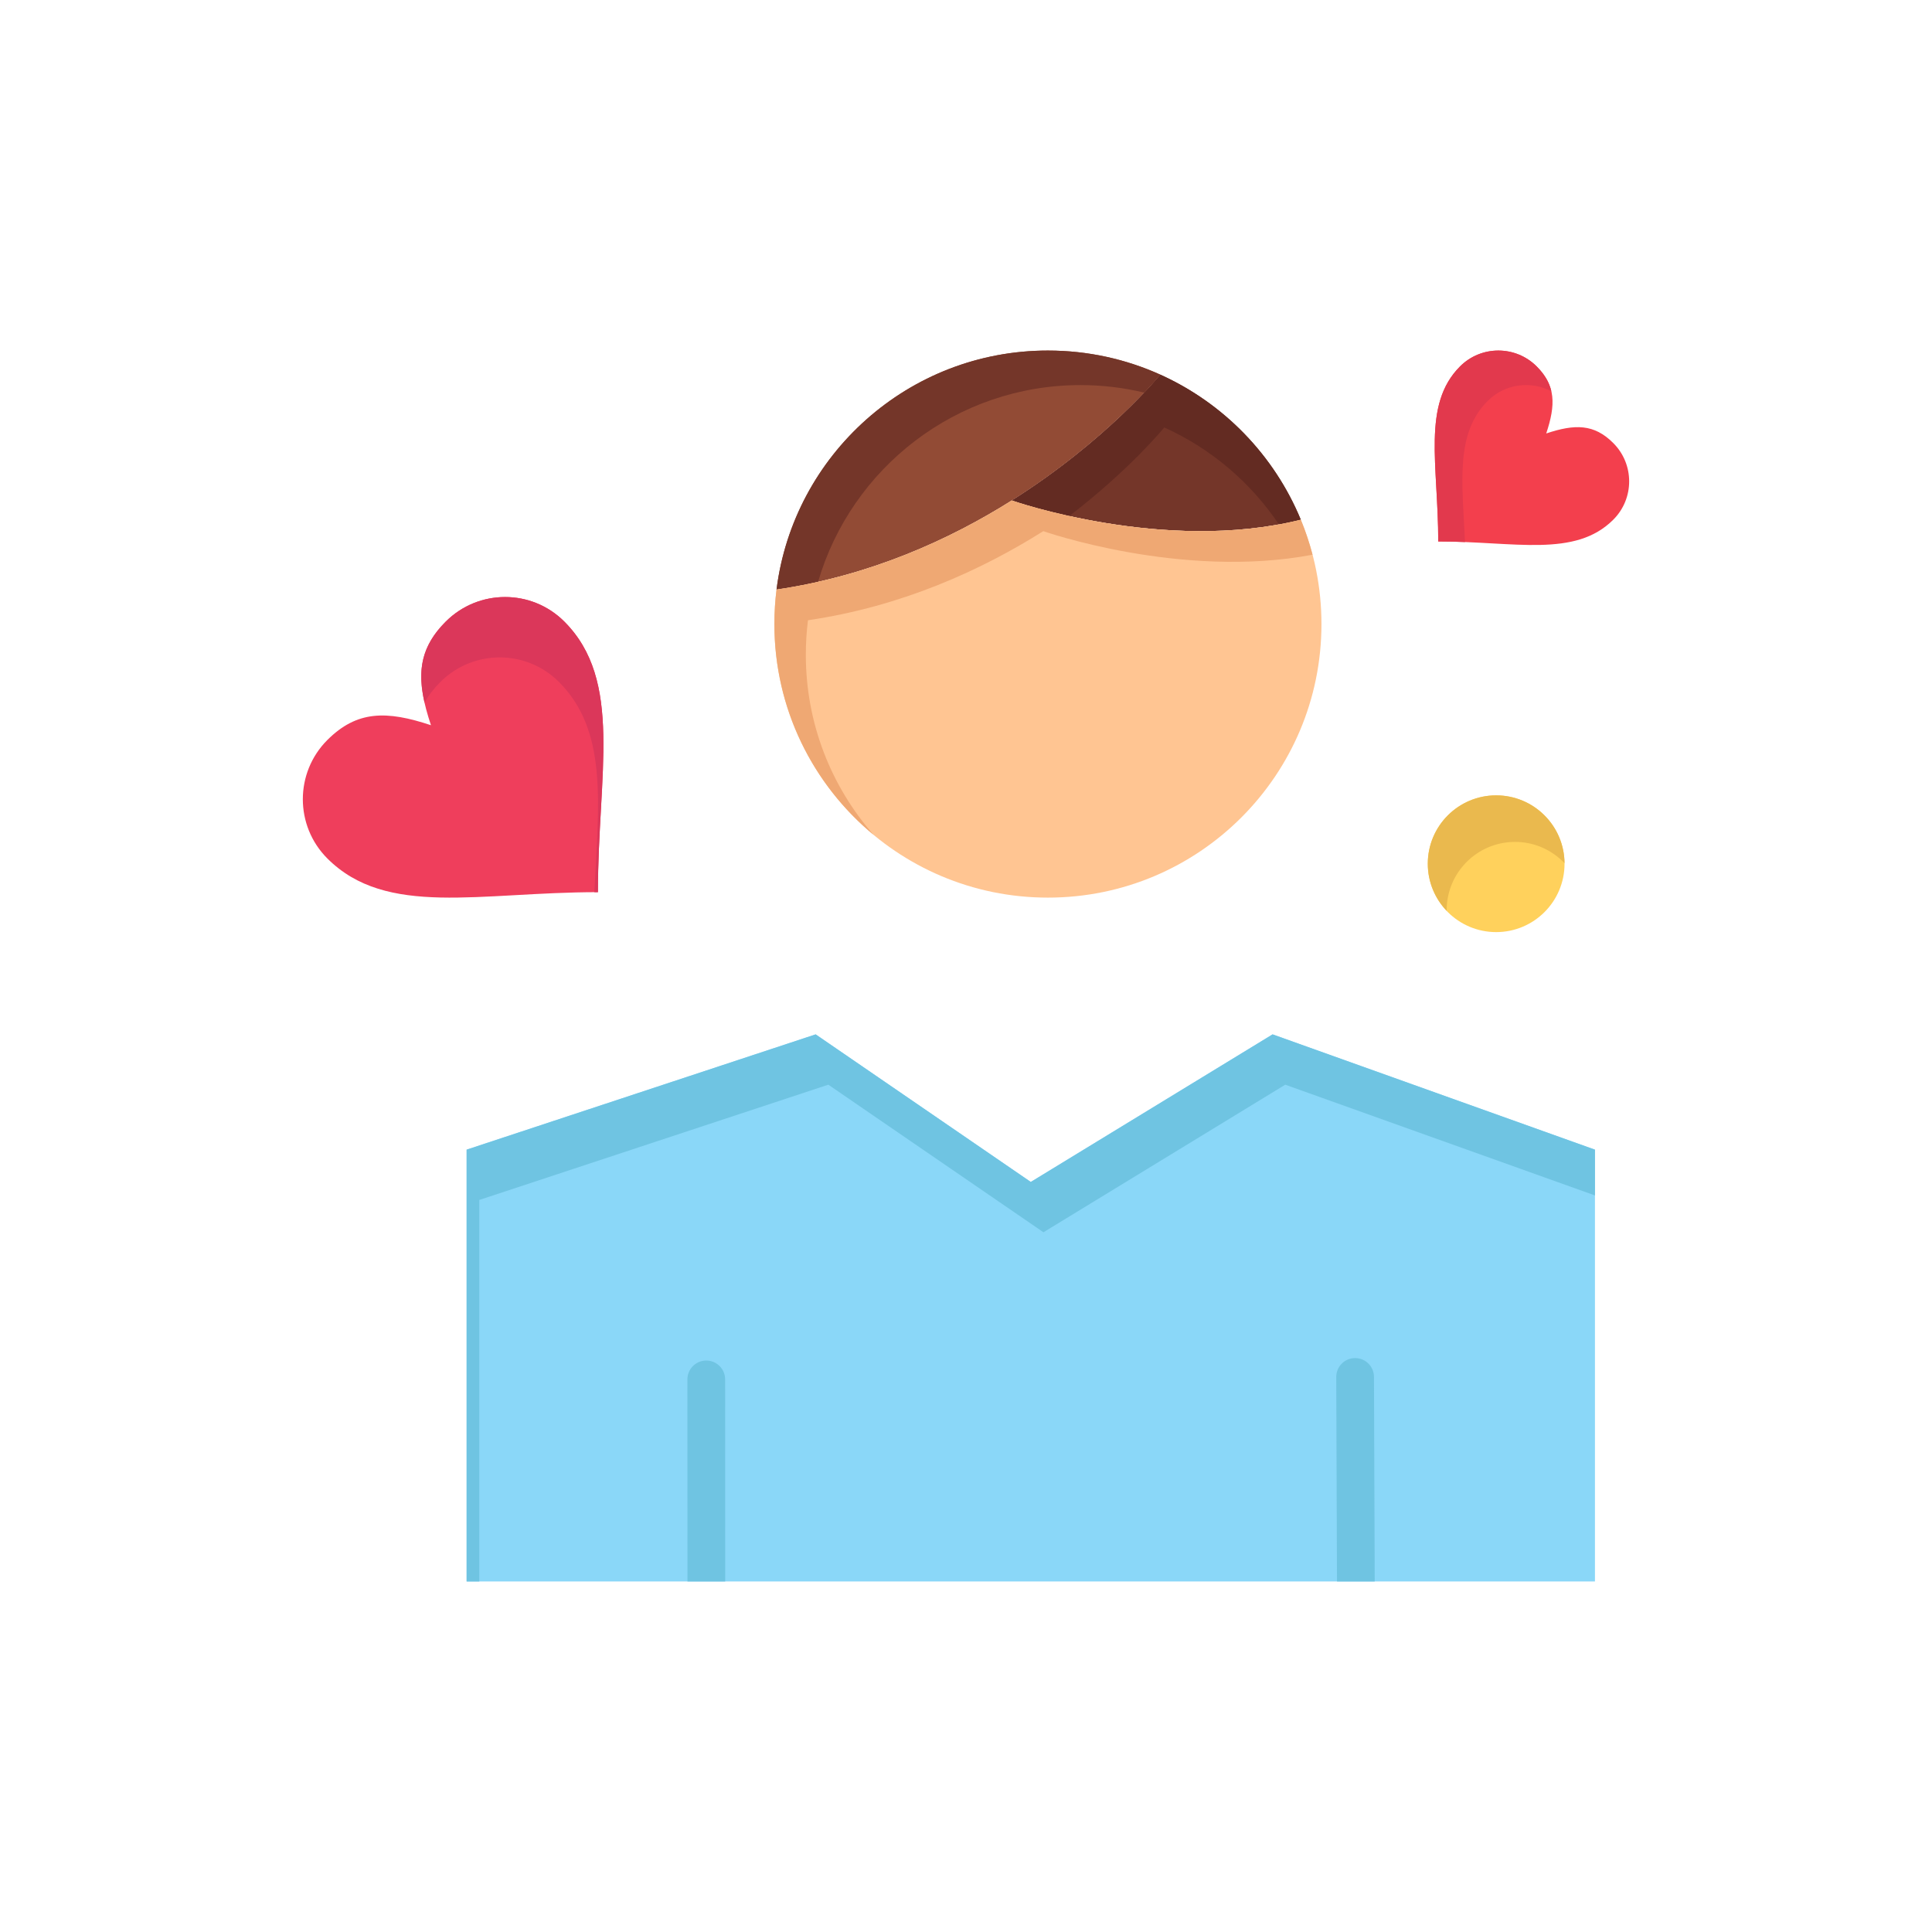
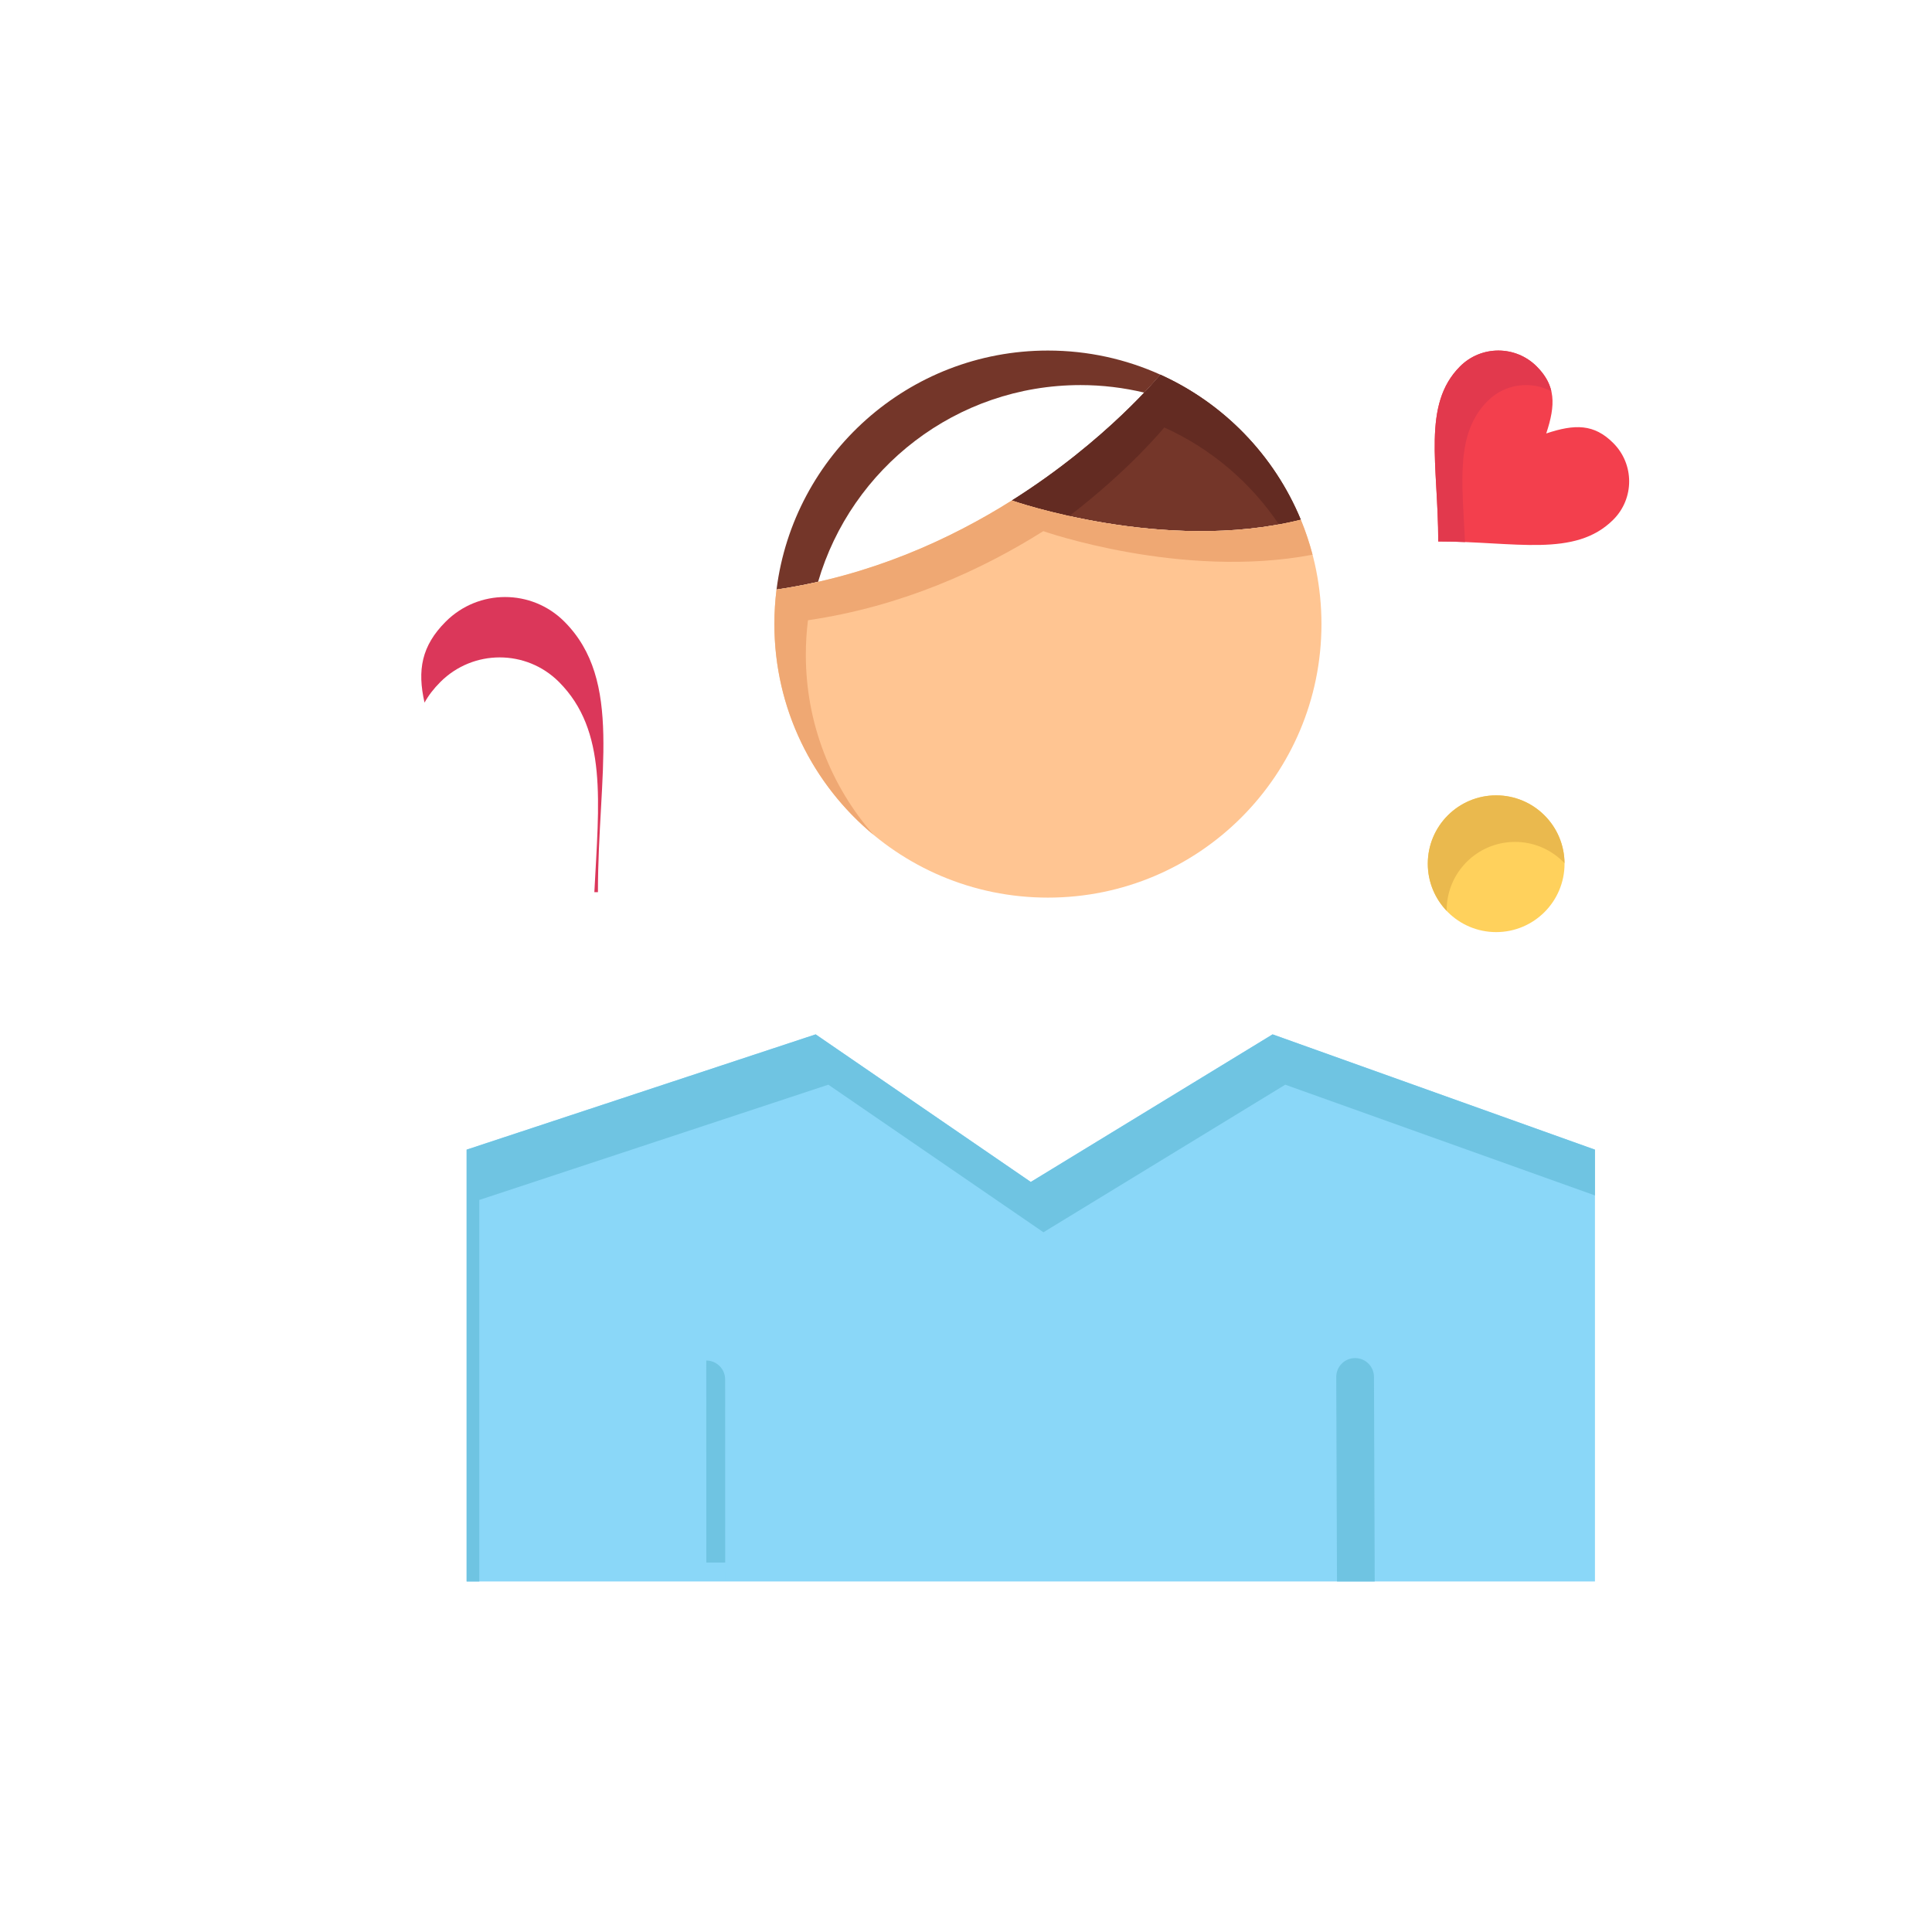
<svg xmlns="http://www.w3.org/2000/svg" width="800px" height="800px" viewBox="0 0 512 512" version="1.1" xml:space="preserve">
  <g id="_x35_58_x2C__Man_x2C__Boy_x2C__Avatar_x2C__Person_x2C__Heart">
    <g>
-       <path d="M149.539,164.71c15.69,15.69,8.92,40.341,8.92,71.721c-31.39,0-56.02,6.76-71.71-8.931    c-8.66-8.67-8.66-22.72,0-31.39c7.851-7.84,15.69-7.84,27.46-3.92c-3.92-11.771-3.92-19.62,3.92-27.46    C126.819,156.051,140.869,156.051,149.539,164.71z" style="fill:#EF3E5C;" />
      <polygon points="301.959,419.1 123.659,419.1 123.659,304.67 216.159,274.12 273.169,313.23     337.249,274.12 422.679,304.67 422.679,419.1 359.349,419.1   " style="fill:#8AD7F8;" />
      <polygon points="127.018,318.004 219.518,287.454 276.527,326.564 340.607,287.454 422.679,316.803     422.679,304.67 337.249,274.12 273.169,313.23 216.159,274.12 123.659,304.67 123.659,419.1 127.018,419.1   " style="fill:#6FC4E2;" />
      <g>
        <path d="M149.539,164.71c-8.67-8.659-22.72-8.659-31.41,0.021c-6.43,6.431-7.58,12.872-5.625,21.473     c1.021-1.855,2.395-3.666,4.202-5.473c8.689-8.68,22.74-8.68,31.41-0.021c12.916,12.917,10.612,31.91,9.394,55.727     c0.317-0.001,0.631-0.006,0.949-0.006C158.459,205.051,165.229,180.4,149.539,164.71z" style="fill:#DB375A;" />
      </g>
      <circle cx="396.499" cy="228.898" r="18.12" style="fill:#FFD15C;" />
      <path d="M383.379,241.232c0-10.01,8.11-18.12,18.12-18.12c5.165,0,9.813,2.17,13.112,5.635    c-0.082-9.939-8.153-17.969-18.112-17.969c-10.01,0-18.12,8.11-18.12,18.12c0,4.846,1.912,9.234,5.008,12.485    C383.386,241.333,383.379,241.283,383.379,241.232z" style="fill:#EAB94E;" />
      <path d="M427.529,117.41c5.62,5.61,5.62,14.71,0.01,20.311c-10.15,10.149-26.09,5.77-46.39,5.77    c0-20.3-4.37-36.24,5.779-46.39c5.601-5.601,14.7-5.601,20.301,0c5.079,5.08,5.079,10.149,2.539,17.77    C417.379,112.33,422.459,112.33,427.529,117.41z" style="fill:#F33F4D;" />
      <g>
        <path d="M394.263,106.241c4.56-4.56,11.438-5.405,16.86-2.54c-0.527-2.325-1.756-4.463-3.894-6.601     c-5.601-5.601-14.7-5.601-20.301,0c-10.149,10.149-5.779,26.09-5.779,46.39c2.429,0,4.794,0.063,7.096,0.157     C387.487,127.602,385.662,114.842,394.263,106.241z" style="fill:#E2394D;" />
      </g>
      <path d="M307.489,99.28c16.8,7.58,30.189,21.37,37.24,38.45c-36.24,9.07-76.58-5.101-76.58-5.101    C293.329,116.771,307.489,99.28,307.489,99.28z" style="fill:#743629;" />
      <path d="M308.539,113.28c12.375,5.583,22.889,14.544,30.392,25.699c1.94-0.355,3.875-0.768,5.799-1.249    c-7.051-17.08-20.44-30.87-37.24-38.45c0,0-14.16,17.49-39.34,33.35c0,0,5.904,2.072,15.218,4.125    C299.62,124.288,308.539,113.28,308.539,113.28z" style="fill:#632B22;" />
-       <path d="M307.489,99.28c0,0-14.16,17.49-39.34,33.35c-16.4,10.33-37.48,19.96-62.36,23.61    c4.5-35.72,34.98-63.34,71.92-63.34C288.319,92.9,298.399,95.181,307.489,99.28z" style="fill:#924B35;" />
      <path d="M286.376,102.05c5.803,0,11.439,0.704,16.85,1.993c2.804-2.961,4.264-4.763,4.264-4.763    c-9.09-4.1-19.17-6.38-29.78-6.38c-36.939,0-67.42,27.62-71.92,63.34c3.763-0.552,7.428-1.256,11.014-2.063    C225.604,124.056,253.409,102.05,286.376,102.05z" style="fill:#743629;" />
      <path d="M344.729,137.73c3.529,8.52,5.47,17.859,5.47,27.66c0,40.029-32.46,72.489-72.49,72.489    c-40.04,0-72.489-32.46-72.489-72.489c0-3.101,0.189-6.16,0.569-9.15c24.88-3.65,45.96-13.28,62.36-23.61    C268.149,132.63,308.489,146.801,344.729,137.73z" style="fill:#FFC592;" />
      <path d="M213.553,173.522c0-3.101,0.189-6.16,0.569-9.15c24.88-3.65,45.96-13.28,62.36-23.61    c0,0,36.57,12.846,71.353,6.246c-0.833-3.182-1.865-6.283-3.105-9.277c-36.24,9.07-76.58-5.101-76.58-5.101    c-16.4,10.33-37.48,19.96-62.36,23.61c-0.38,2.99-0.569,6.05-0.569,9.15c0,22.47,10.226,42.552,26.278,55.849    C220.333,208.487,213.553,191.801,213.553,173.522z" style="fill:#EFA873;" />
      <g>
        <g>
          <path d="M364.314,419.1l-0.195-54.211c-0.01-2.756-2.246-4.982-5-4.982c-0.006,0-0.012,0-0.018,0      c-2.762,0.01-4.992,2.257-4.982,5.018l0.195,54.176H364.314z" style="fill:#6FC4E2;" />
-           <path d="M192.187,419.1l-0.018-53.545c-0.001-2.761-2.239-4.998-5-4.998h-0.001      c-2.762,0.001-5,2.24-4.999,5.002l0.018,53.541H192.187z" style="fill:#6FC4E2;" />
+           <path d="M192.187,419.1l-0.018-53.545c-0.001-2.761-2.239-4.998-5-4.998h-0.001      l0.018,53.541H192.187z" style="fill:#6FC4E2;" />
        </g>
      </g>
    </g>
  </g>
  <g id="Layer_1" />
</svg>